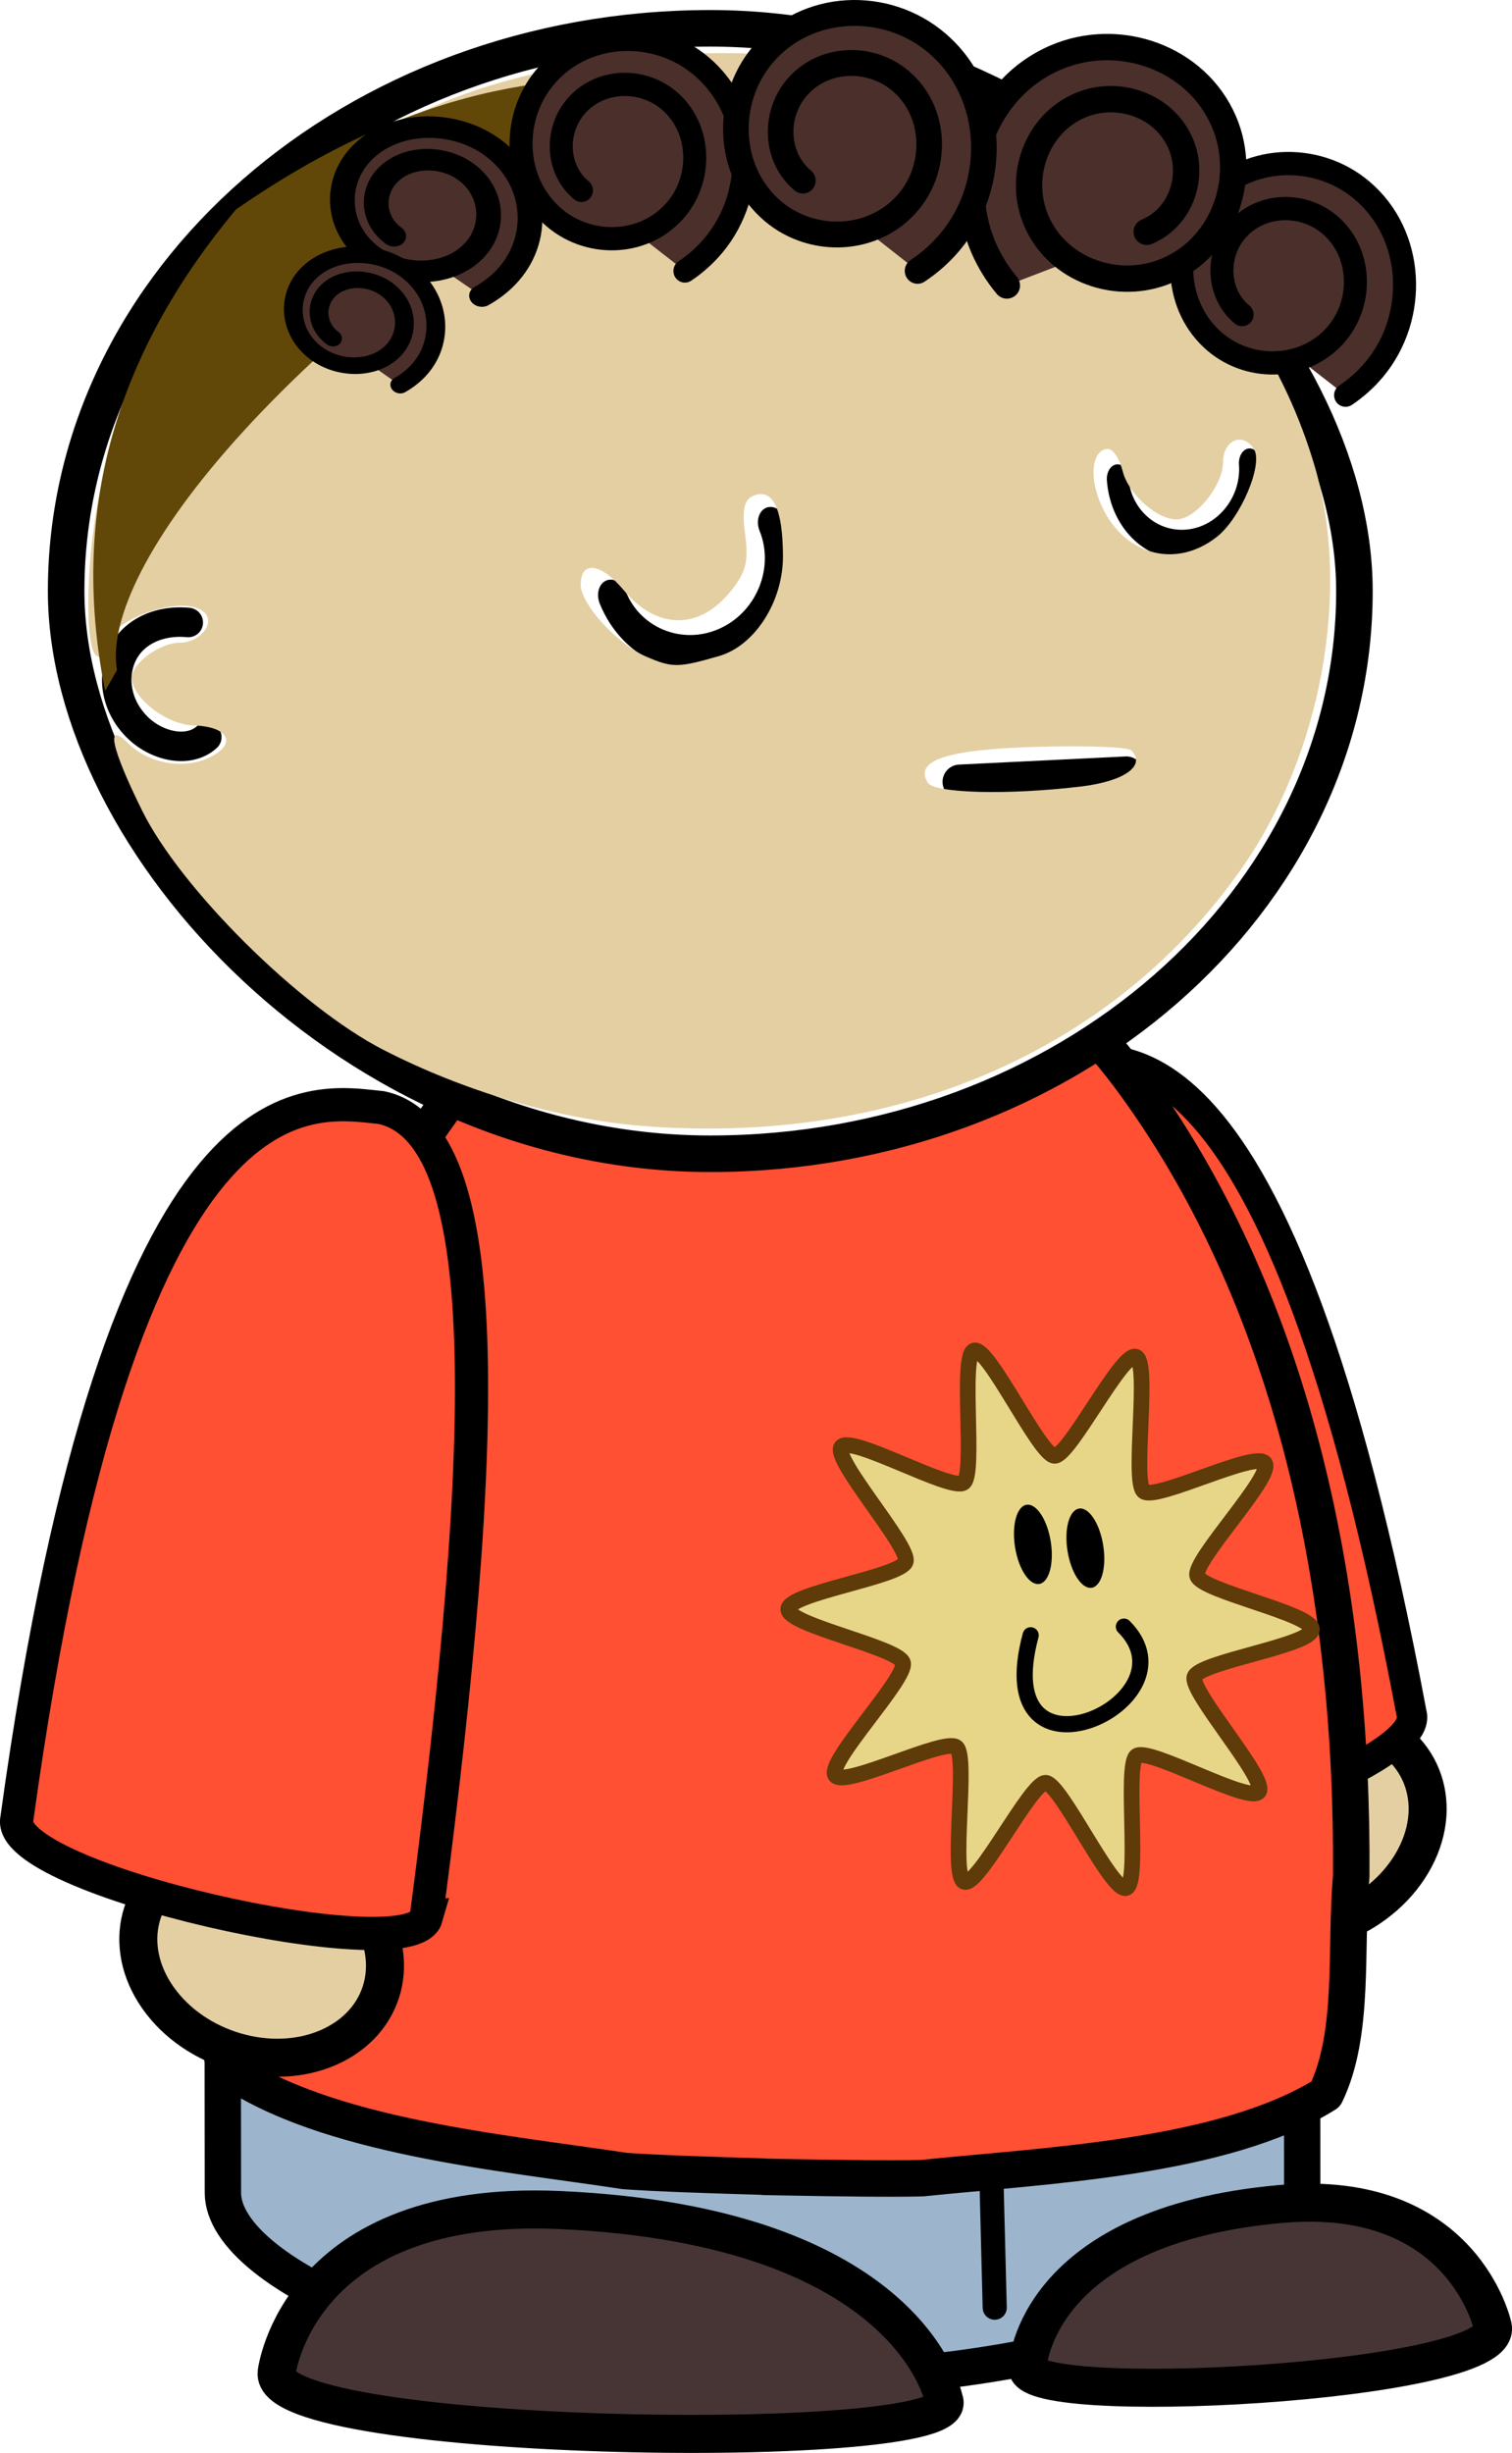
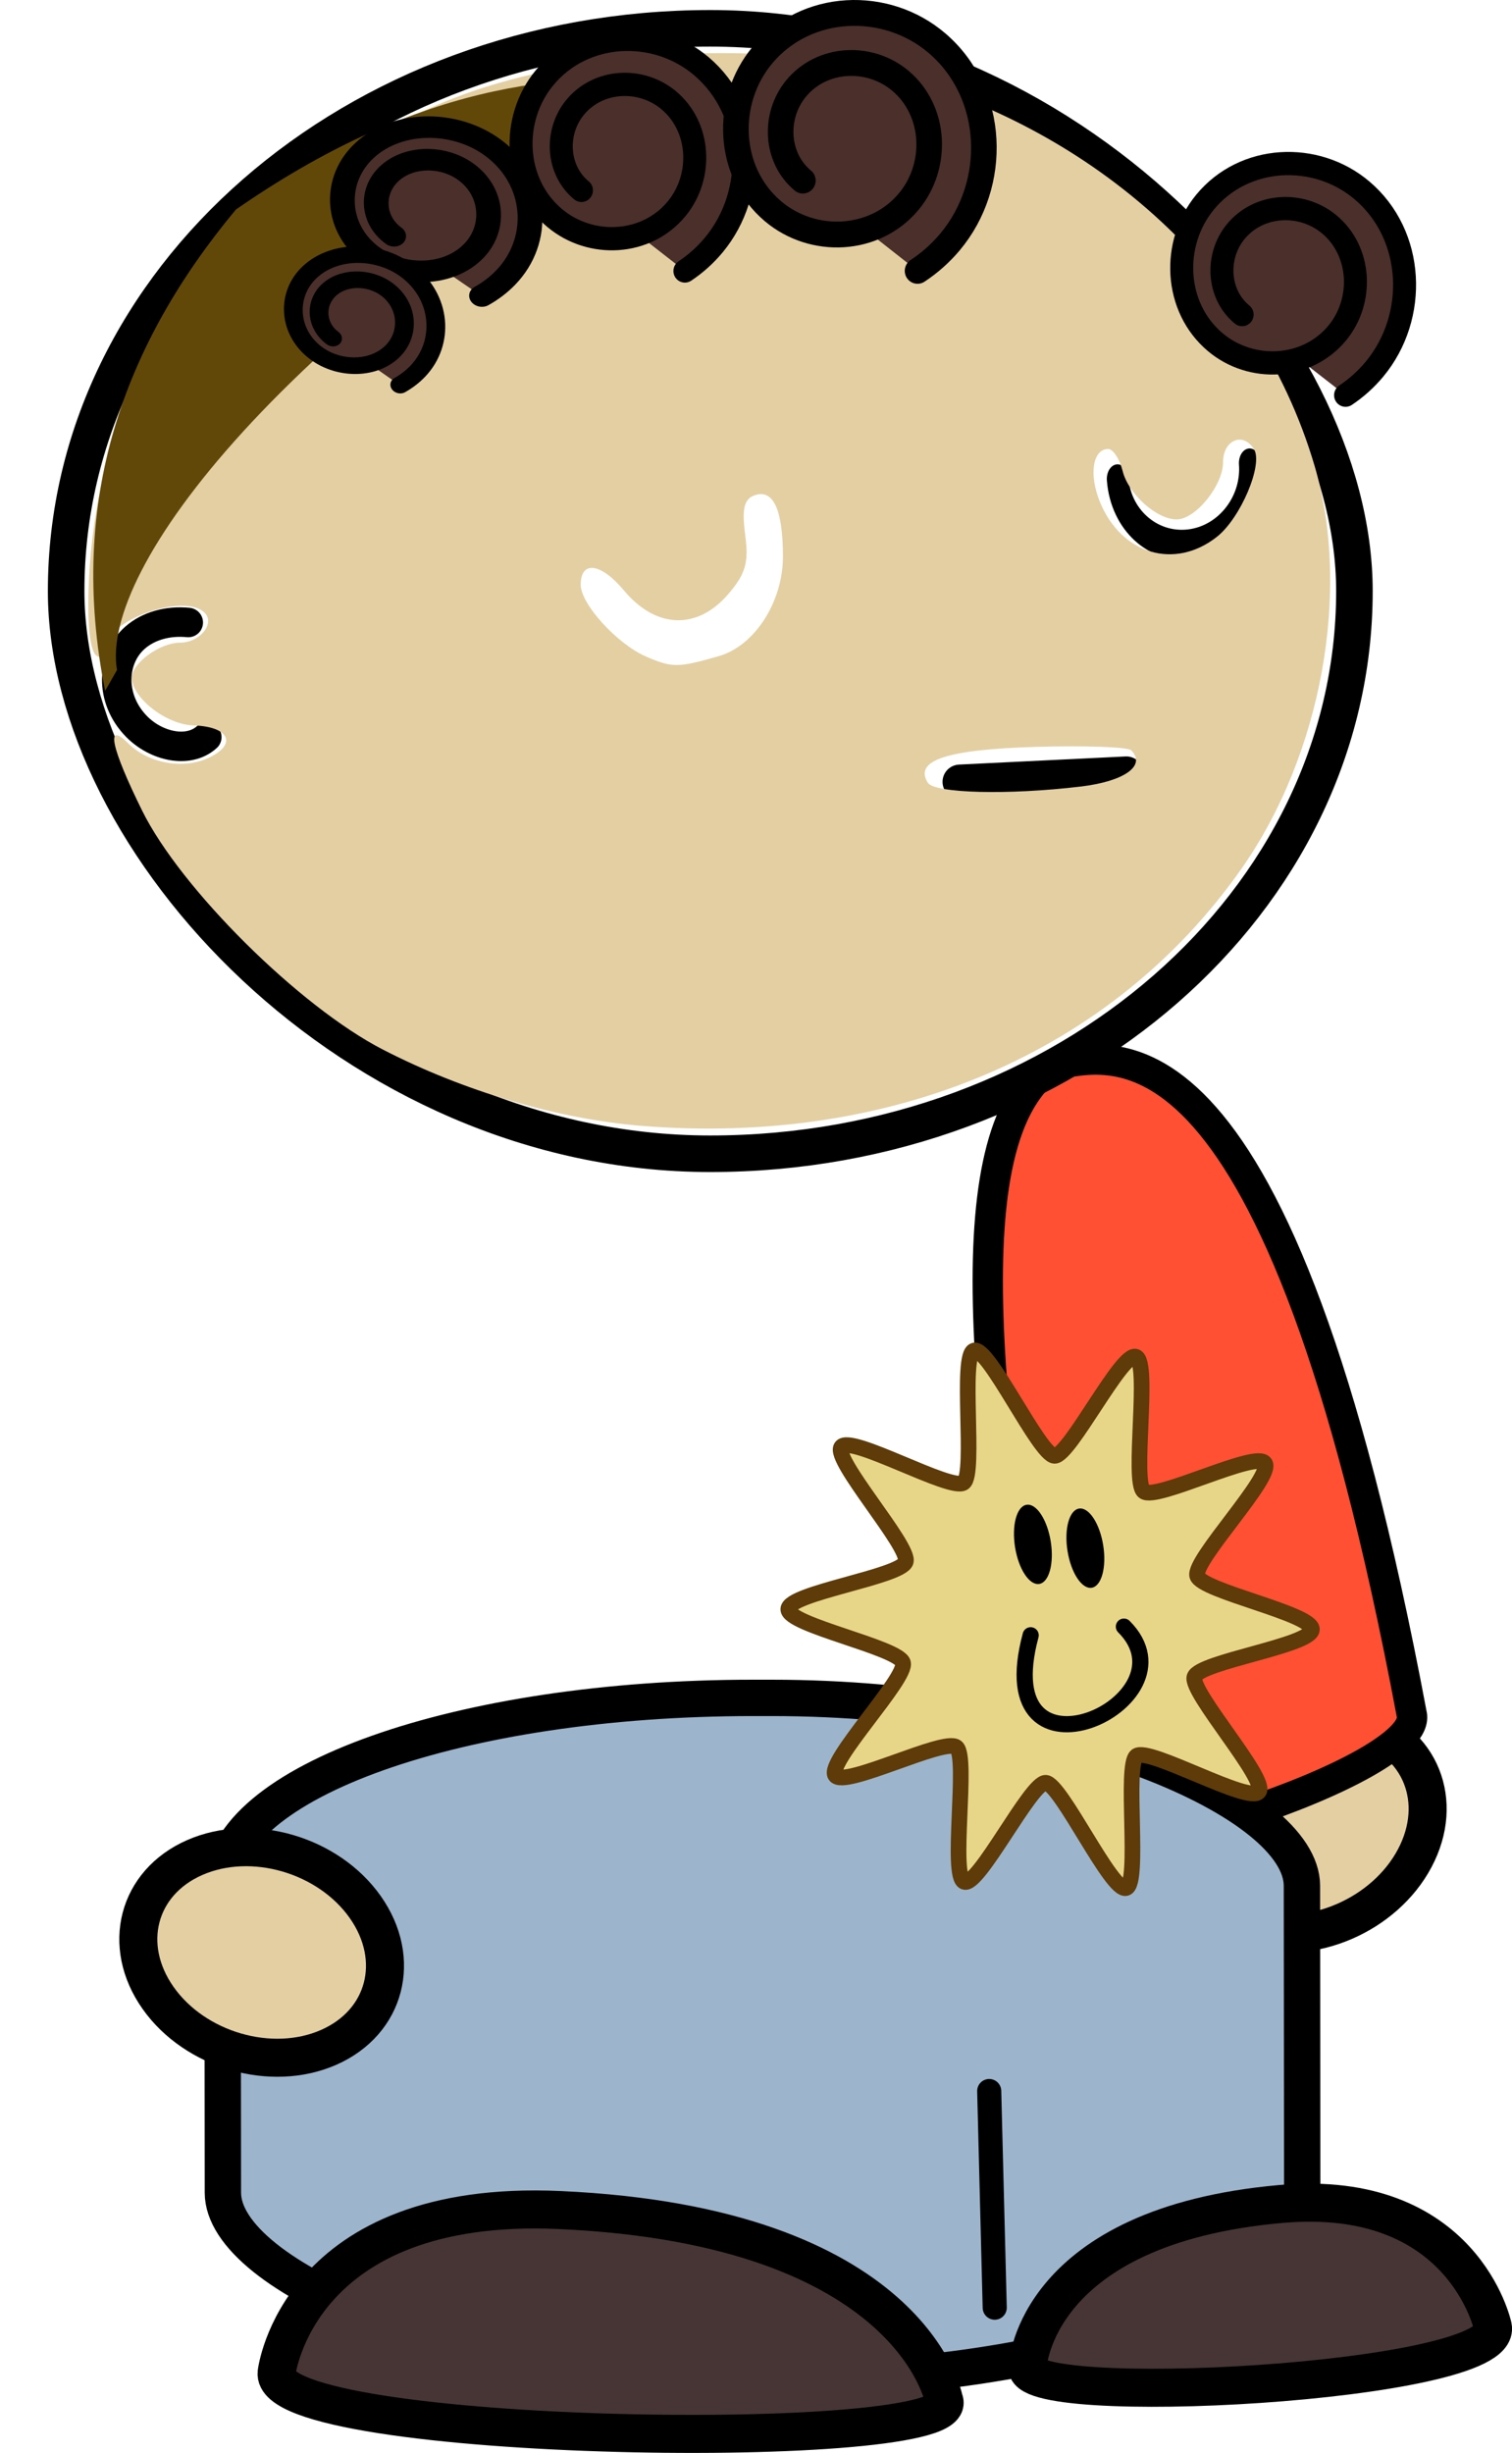
<svg xmlns="http://www.w3.org/2000/svg" xmlns:ns1="http://www.inkscape.org/namespaces/inkscape" xmlns:ns2="http://sodipodi.sourceforge.net/DTD/sodipodi-0.dtd" width="22.445mm" height="36.396mm" viewBox="0 0 79.529 128.961" id="svg5223" version="1.1" ns1:version="0.91 r13725" ns2:docname="mix-and-match-characters38.svg">
  <defs id="defs5225">
    <filter style="color-interpolation-filters:sRGB" id="filter4468">
      <feGaussianBlur id="feGaussianBlur4470" stdDeviation="0.189" />
    </filter>
    <filter style="color-interpolation-filters:sRGB" id="filter4468-3">
      <feGaussianBlur id="feGaussianBlur4470-9" stdDeviation="0.189" />
    </filter>
    <filter style="color-interpolation-filters:sRGB" id="filter4468-9">
      <feGaussianBlur id="feGaussianBlur4470-1" stdDeviation="0.189" />
    </filter>
    <filter style="color-interpolation-filters:sRGB" id="filter4468-39">
      <feGaussianBlur id="feGaussianBlur4470-17" stdDeviation="0.189" />
    </filter>
    <filter style="color-interpolation-filters:sRGB" id="filter4468-2">
      <feGaussianBlur id="feGaussianBlur4470-2" stdDeviation="0.189" />
    </filter>
    <filter style="color-interpolation-filters:sRGB" id="filter4468-4">
      <feGaussianBlur id="feGaussianBlur4470-5" stdDeviation="0.189" />
    </filter>
    <filter style="color-interpolation-filters:sRGB" id="filter4468-0">
      <feGaussianBlur id="feGaussianBlur4470-55" stdDeviation="0.189" />
    </filter>
  </defs>
  <ns2:namedview id="base" pagecolor="#ffffff" bordercolor="#666666" borderopacity="1.0" ns1:pageopacity="0.0" ns1:pageshadow="2" ns1:zoom="2.8" ns1:cx="-17.606164" ns1:cy="109.93548" ns1:document-units="px" ns1:current-layer="g4275" showgrid="false" fit-margin-top="0" fit-margin-left="0" fit-margin-right="0" fit-margin-bottom="0" ns1:window-width="1855" ns1:window-height="1056" ns1:window-x="1985" ns1:window-y="24" ns1:window-maximized="1" />
  <g ns1:label="Layer 1" ns1:groupmode="layer" id="layer1" transform="translate(-208.824,-425.323)">
    <g transform="translate(247.381,385.332)" id="g4275">
      <path style="fill:#e4cfa3;fill-rule:evenodd;stroke:#000000;stroke-width:2;stroke-linecap:round;stroke-linejoin:round" ns1:connector-curvature="0" d="m 35.856,137.685 c -1.581,2.98 -5.417,4.642 -8.568,3.713 -3.151,-0.929 -4.424,-4.099 -2.843,-7.079 1.581,-2.98 5.417,-4.642 8.568,-3.713 3.151,0.929 4.424,4.099 2.843,7.079 z" id="path3954-8-5-3-0-1-4-1-0-3" />
      <path style="fill:#ff5034;stroke:#000000;stroke-width:1.594" ns1:connector-curvature="0" d="m 17.034,136.385 c 0.85,2.58 19.451,-3.338 18.658,-6.295 -7.066,-37.594 -15.645,-34.686 -18.903,-34.1 -4.985,3.52 -4.107,16.431 0.245,40.395 z" id="path4553-8-2-8-8-9-0-6" />
      <rect style="fill:#9cb5cd;fill-rule:evenodd;stroke:#000000;stroke-width:1.912;stroke-linecap:round;stroke-linejoin:round" height="35.894" x="-26.988" y="129.256" width="56.771" transform="matrix(1,-7.6208e-5,0.001,1,0,0)" ry="9.878" rx="27.897" id="rect3252-6-7-2-7-1-6-3-5-6" />
      <path style="fill:#ffffff;stroke:#000000;stroke-width:1.268;stroke-linecap:round;stroke-linejoin:round" ns1:connector-curvature="0" d="m 13.764,161.315 -0.29,-11.39" id="path3928-9-81-8-0-49-3-5-5" />
-       <path style="fill:#ff5034;fill-rule:evenodd;stroke:#000000;stroke-width:1.919;stroke-linecap:round;stroke-linejoin:round" ns1:connector-curvature="0" d="m 4.274,86.505 c -0.099,-9.5e-4 -0.199,9.6e-4 -0.298,0.003 -0.056,-0.003 -0.113,-0.007 -0.169,-0.009 -0.087,-0.003 -0.175,-0.005 -0.262,-0.007 l 0,0.023 c -6.655,0.233 -12.931,4.377 -17.209,9.696 -9.168,11.323 -12.969,26.433 -13.679,41.003 0.126,3.744 -0.679,8.216 0.693,11.493 5.221,3.639 14.585,4.45 20.957,5.423 1.695,0.122 4.39,0.209 7.316,0.296 l 0,0.01 c 0.307,0.006 0.599,0.011 0.902,0.017 0.03,0 0.059,9.6e-4 0.089,0.002 2.927,0.052 5.623,0.093 7.323,0.052 6.418,-0.669 15.816,-1.033 21.236,-4.418 1.556,-3.207 1.004,-7.711 1.342,-11.444 0.115,-14.584 -2.827,-29.854 -11.341,-41.598 -3.971,-5.515 -10.005,-9.952 -16.638,-10.502 l 0,-0.033 c -0.087,-0.002 -0.175,-0.006 -0.262,-0.007 z" id="path3932-5-3-3-6-1-5-5-0-2" />
      <g id="g6119" transform="translate(285.156,122.464)">
        <g id="g5273">
          <rect style="fill:#ffffff;fill-rule:evenodd;stroke:#000000;stroke-width:1.922;stroke-linecap:round;stroke-linejoin:round" id="rect2993-2-9-2-0-1" rx="42.572" ry="29.585" height="59.169" width="67.762" y="-80.984" x="-320.234" />
          <g style="fill:#ffffff;stroke:#000000;stroke-linecap:round;stroke-linejoin:round" id="g4886-4" transform="matrix(0.157,-0.022,0.022,0.157,-63.934,-131.944)">
-             <path style="stroke-width:35.518" ns1:connector-curvature="0" id="path3864-0-2-3-9-8-7-7-5" d="m 333.1,704.51 c 0,48.458 -48.669,87.74 -108.7,87.74 -60.036,0 -108.7,-39.283 -108.7,-87.74" transform="matrix(-0.257,0.076,0.083,0.333,-1465.1,46.234)" />
            <path style="stroke-width:35.518" ns1:connector-curvature="0" id="path3864-0-0-1-4-7-4-8-7-7" d="m 333.1,704.51 c 0,48.458 -48.669,87.74 -108.7,87.74 -60.036,0 -108.7,-39.283 -108.7,-87.74" transform="matrix(-0.203,-0.004,-0.018,0.276,-1240.6,97.346)" />
            <path style="stroke-width:11.442" ns1:connector-curvature="0" id="path4540-0-9-5" d="m -1331.6,387.59 -55.105,-5" />
          </g>
          <path style="fill:#ffffff;stroke:#000000;stroke-width:1.551;stroke-linecap:round;stroke-linejoin:round" ns1:connector-curvature="0" id="path4494-63-0" d="m -312.836,-43.718 c -0.961,0.87 -2.66,0.496 -3.698,-0.564 -1.43,-1.46 -1.313,-3.573 -0.082,-4.66 0.717,-0.633 1.742,-0.908 2.805,-0.804" />
        </g>
        <path ns1:connector-curvature="0" id="path5535" d="m -289.999,-23.285 c -4.375,-0.356 -9.329,-1.819 -13.585,-4.013 -4.384,-2.26 -10.622,-8.449 -12.65,-12.551 -1.644,-3.325 -1.941,-4.747 -0.74,-3.547 1.051,1.051 2.869,1.388 4.204,0.78 1.561,-0.711 1.137,-1.661 -0.766,-1.718 -1.43,-0.043 -3.239,-1.449 -3.239,-2.518 0,-0.759 1.482,-1.833 2.529,-1.833 1.036,0 1.864,-1.006 1.296,-1.575 -1.07,-1.07 -5.214,0.409 -5.214,1.86 0,0.382 -0.208,0.567 -0.463,0.409 -0.689,-0.426 -0.547,-5.602 0.246,-8.964 2.048,-8.688 9.433,-16.794 18.552,-20.363 5.88,-2.301 14.86,-3.028 21.094,-1.706 11.822,2.506 21.091,10.579 24.169,21.05 1.929,6.565 0.366,15.173 -3.844,21.168 -6.779,9.653 -18.334,14.599 -31.588,13.521 z m 23.137,-17.837 c 2.304,-0.277 3.451,-1.102 2.647,-1.905 -0.175,-0.175 -2.44,-0.256 -5.033,-0.179 -4.679,0.139 -6.393,0.708 -5.667,1.881 0.347,0.562 4.243,0.66 8.053,0.202 z m -19.038,-6.857 c 1.888,-0.542 3.377,-2.863 3.369,-5.255 -0.008,-2.492 -0.525,-3.57 -1.526,-3.186 -0.522,0.2 -0.639,0.727 -0.46,2.067 0.195,1.453 0.024,2.05 -0.892,3.116 -1.635,1.901 -3.802,1.822 -5.49,-0.199 -1.209,-1.448 -2.27,-1.585 -2.27,-0.292 0,1.009 1.917,3.115 3.432,3.77 1.387,0.6 1.679,0.599 3.837,-0.021 z m 26.191,-6.268 c 1.25,-0.983 2.448,-3.812 1.953,-4.612 -0.573,-0.927 -1.626,-0.483 -1.626,0.685 0,1.224 -1.448,3.009 -2.443,3.009 -1.044,0 -2.534,-1.332 -2.836,-2.535 -0.161,-0.642 -0.504,-1.168 -0.762,-1.168 -0.82,0 -1.027,1.358 -0.428,2.804 1.132,2.734 3.925,3.56 6.141,1.817 z" style="fill:#e4cfa3;fill-opacity:1" />
      </g>
      <path style="fill:#473535;stroke:#000000;stroke-width:2" ns1:connector-curvature="0" d="m 39.964,162.315 c 0,0 -1.545,-7.308 -11.161,-6.451 -12.935,1.153 -13.305,8.519 -13.305,8.519 -0.758,2.282 25.111,0.919 24.466,-2.068 z" id="path4010-7-3-7-4-8-5-4-5-9" />
      <path style="fill:#e4cfa3;fill-rule:evenodd;stroke:#000000;stroke-width:2;stroke-linecap:round;stroke-linejoin:round" ns1:connector-curvature="0" d="m -30.242,145.031 c 1.945,2.756 5.96,3.921 8.969,2.6 3.009,-1.32 3.871,-4.625 1.926,-7.381 -1.945,-2.756 -5.96,-3.921 -8.969,-2.6 -3.009,1.32 -3.871,4.625 -1.926,7.381 z" id="path3954-8-5-7-3-4-8-9-1" />
      <path style="fill:#473535;stroke:#000000;stroke-width:2" ns1:connector-curvature="0" d="m -24.006,164.725 c 0,0 1.085,-9.163 14.886,-8.543 18.565,0.833 20.211,9.978 20.211,9.978 1.425,2.803 -35.56,2.31 -35.097,-1.435 z" id="path4010-1-9-2-6-6-6-8-1-7-3" />
-       <path style="fill:#ff5034;stroke:#000000;stroke-width:1.745" ns1:connector-curvature="0" d="m -16.136,140.805 c -0.794,2.784 -22.238,-2.017 -21.534,-5.194 5.544,-40.159 15.447,-37.756 19.173,-37.39 6.022,1.303 5.722,16.997 2.36,42.584 z" id="path4553-7-9-8-3-7-1" />
      <path style="fill:#e7d687;fill-rule:evenodd;stroke:#5e3b08;stroke-width:0.824;stroke-linejoin:round" ns1:connector-curvature="0" d="m 27.656,134.186 c -0.487,0.664 -5.776,-2.354 -6.43,-1.88 -0.644,0.468 0.199,6.725 -0.554,6.948 -0.765,0.226 -3.432,-5.504 -4.228,-5.535 -0.785,-0.03 -3.543,5.501 -4.283,5.206 -0.75,-0.299 0.224,-6.552 -0.411,-7.077 -0.626,-0.517 -5.932,2.176 -6.375,1.476 -0.45,-0.71 3.794,-5.097 3.563,-5.915 -0.228,-0.806 -6.055,-1.981 -6.032,-2.818 0.023,-0.849 5.915,-1.695 6.176,-2.494 0.258,-0.787 -3.865,-5.38 -3.385,-6.035 0.487,-0.664 5.776,2.354 6.43,1.88 0.645,-0.468 -0.199,-6.725 0.554,-6.948 0.765,-0.226 3.432,5.504 4.228,5.535 0.785,0.03 3.543,-5.501 4.283,-5.206 0.75,0.299 -0.224,6.552 0.411,7.077 0.626,0.517 5.932,-2.176 6.375,-1.476 0.45,0.71 -3.794,5.097 -3.563,5.915 0.228,0.806 6.055,1.981 6.032,2.818 -0.023,0.849 -5.915,1.695 -6.176,2.494 -0.258,0.787 3.865,5.38 3.385,6.035 z" id="path4026-4" />
      <g transform="translate(-378.526,-408.835)" id="g4333">
        <path style="fill:none;stroke:#000000;stroke-width:0.852;stroke-linecap:round;stroke-linejoin:round" ns1:connector-curvature="0" d="m 394.18,534.8 c -2.301,8.543 8.886,3.518 4.905,-0.455" id="path4058-5" />
        <path ns1:connector-curvature="0" d="m 211.8,444.06 c 0,1.27 -0.537,2.3 -1.2,2.3 -0.663,0 -1.2,-1.03 -1.2,-2.3 0,-1.27 0.537,-2.3 1.2,-2.3 0.663,0 1.2,1.03 1.2,2.3 z" transform="matrix(0.782,-0.125,0.145,0.905,165.22,154.47)" id="path4235-32" />
        <path ns1:connector-curvature="0" d="m 211.8,444.06 c 0,1.27 -0.537,2.3 -1.2,2.3 -0.663,0 -1.2,-1.03 -1.2,-2.3 0,-1.27 0.537,-2.3 1.2,-2.3 0.663,0 1.2,1.03 1.2,2.3 z" transform="matrix(0.782,-0.125,0.145,0.905,167.98,154.67)" id="path4235-3-8" />
      </g>
      <path style="fill:#624808;filter:url(#filter4468-0)" ns1:connector-curvature="0" d="m 348.6,482.76 c -1.167,-5.707 10.883,-19.568 38.8,-33.6 -9.135,-0.996 -19.011,0.233 -30.8,7.2 -7.558,7.74 -11.36,16.665 -8.8,27.6" transform="matrix(0.782,0,0,0.917,-305.008,-367.477)" id="path4466" />
      <g style="fill:#4a2f2b;stroke:#000000;stroke-linecap:round;stroke-linejoin:round" transform="translate(-339.126,-286.635)" id="g4458">
        <path style="stroke-width:13.435" ns1:connector-curvature="0" d="m -213.36,635.21 c -16.012,-9.545 -20.184,-31.021 -10.797,-46.673 11.003,-18.346 35.656,-23.109 53.602,-12.284 20.937,12.63 26.356,40.817 13.926,61.312 -14.439,23.808 -46.546,29.95 -69.866,15.735 -26.978,-16.445 -33.917,-52.887 -17.722,-79.327 18.663,-30.469 59.886,-38.284 89.764,-19.899 34.305,21.109 43.08,67.591 22.28,101.25 -3.987,6.452 -8.921,12.309 -14.585,17.352" transform="matrix(0.089,0.013,-0.013,0.09,358.4,282.24)" id="path3920-6-93-3-4-1-7-2-9-2-6-0-0" />
        <path style="stroke-width:13.435" ns1:connector-curvature="0" d="m -213.36,635.21 c -16.012,-9.545 -20.184,-31.021 -10.797,-46.673 11.003,-18.346 35.656,-23.109 53.602,-12.284 20.937,12.63 26.356,40.817 13.926,61.312 -14.439,23.808 -46.546,29.95 -69.866,15.735 -26.978,-16.445 -33.917,-52.887 -17.722,-79.327 18.663,-30.469 59.886,-38.284 89.764,-19.899 34.305,21.109 43.08,67.591 22.28,101.25 -3.987,6.452 -8.921,12.309 -14.585,17.352" transform="matrix(0.089,0.013,-0.013,0.09,393.15,288.77)" id="path3920-7-7-5-27-8-9-3-5-7-9-7-2-9-6" />
-         <path style="stroke-width:13.435" ns1:connector-curvature="0" d="m -213.36,635.21 c -16.012,-9.545 -20.184,-31.021 -10.797,-46.673 11.003,-18.346 35.656,-23.109 53.602,-12.284 20.937,12.63 26.356,40.817 13.926,61.312 -14.439,23.808 -46.546,29.95 -69.866,15.735 -26.978,-16.445 -33.917,-52.887 -17.722,-79.327 18.663,-30.469 59.886,-38.284 89.764,-19.899 34.305,21.109 43.08,67.591 22.28,101.25 -3.987,6.452 -8.921,12.309 -14.585,17.352" transform="matrix(-0.102,-0.015,-0.015,0.102,348.65,270.82)" id="path3920-7-7-473-9-4-9-2-5-4-2-1-8-8" />
        <path style="stroke-width:17.174" ns1:connector-curvature="0" d="m -213.36,635.21 c -16.012,-9.545 -20.184,-31.021 -10.797,-46.673 11.003,-18.346 35.656,-23.109 53.602,-12.284 20.937,12.63 26.356,40.817 13.926,61.312 -14.439,23.808 -46.546,29.95 -69.866,15.735 -26.978,-16.445 -33.917,-52.887 -17.722,-79.327 18.663,-30.469 59.886,-38.284 89.764,-19.899 34.305,21.109 43.08,67.591 22.28,101.25 -3.987,6.452 -8.921,12.309 -14.585,17.352" transform="matrix(0.075,0.011,-0.01,0.065,343.63,300.08)" id="path3920-7-6-47-3-3-9-9-4-5-3-3-4-2-5" />
        <path style="stroke-width:13.435" ns1:connector-curvature="0" d="m -213.36,635.21 c -16.012,-9.545 -20.184,-31.021 -10.797,-46.673 11.003,-18.346 35.656,-23.109 53.602,-12.284 20.937,12.63 26.356,40.817 13.926,61.312 -14.439,23.808 -46.546,29.95 -69.866,15.735 -26.978,-16.445 -33.917,-52.887 -17.722,-79.327 18.663,-30.469 59.886,-38.284 89.764,-19.899 34.305,21.109 43.08,67.591 22.28,101.25 -3.987,6.452 -8.921,12.309 -14.585,17.352" transform="matrix(0.099,0.015,-0.015,0.1,373.45,275.8)" id="path3920-7-7-50-9-4-5-7-3-1-5-7-6-2-2" />
        <path style="stroke-width:17.174" ns1:connector-curvature="0" d="m -213.36,635.21 c -16.012,-9.545 -20.184,-31.021 -10.797,-46.673 11.003,-18.346 35.656,-23.109 53.602,-12.284 20.937,12.63 26.356,40.817 13.926,61.312 -14.439,23.808 -46.546,29.95 -69.866,15.735 -26.978,-16.445 -33.917,-52.887 -17.722,-79.327 18.663,-30.469 59.886,-38.284 89.764,-19.899 34.305,21.109 43.08,67.591 22.28,101.25 -3.987,6.452 -8.921,12.309 -14.585,17.352" transform="matrix(0.057,0.009,-0.007,0.05,334.67,314.56)" id="path3920-7-6-47-3-3-9-9-4-5-3-3-0-8-3-9" />
      </g>
    </g>
  </g>
</svg>